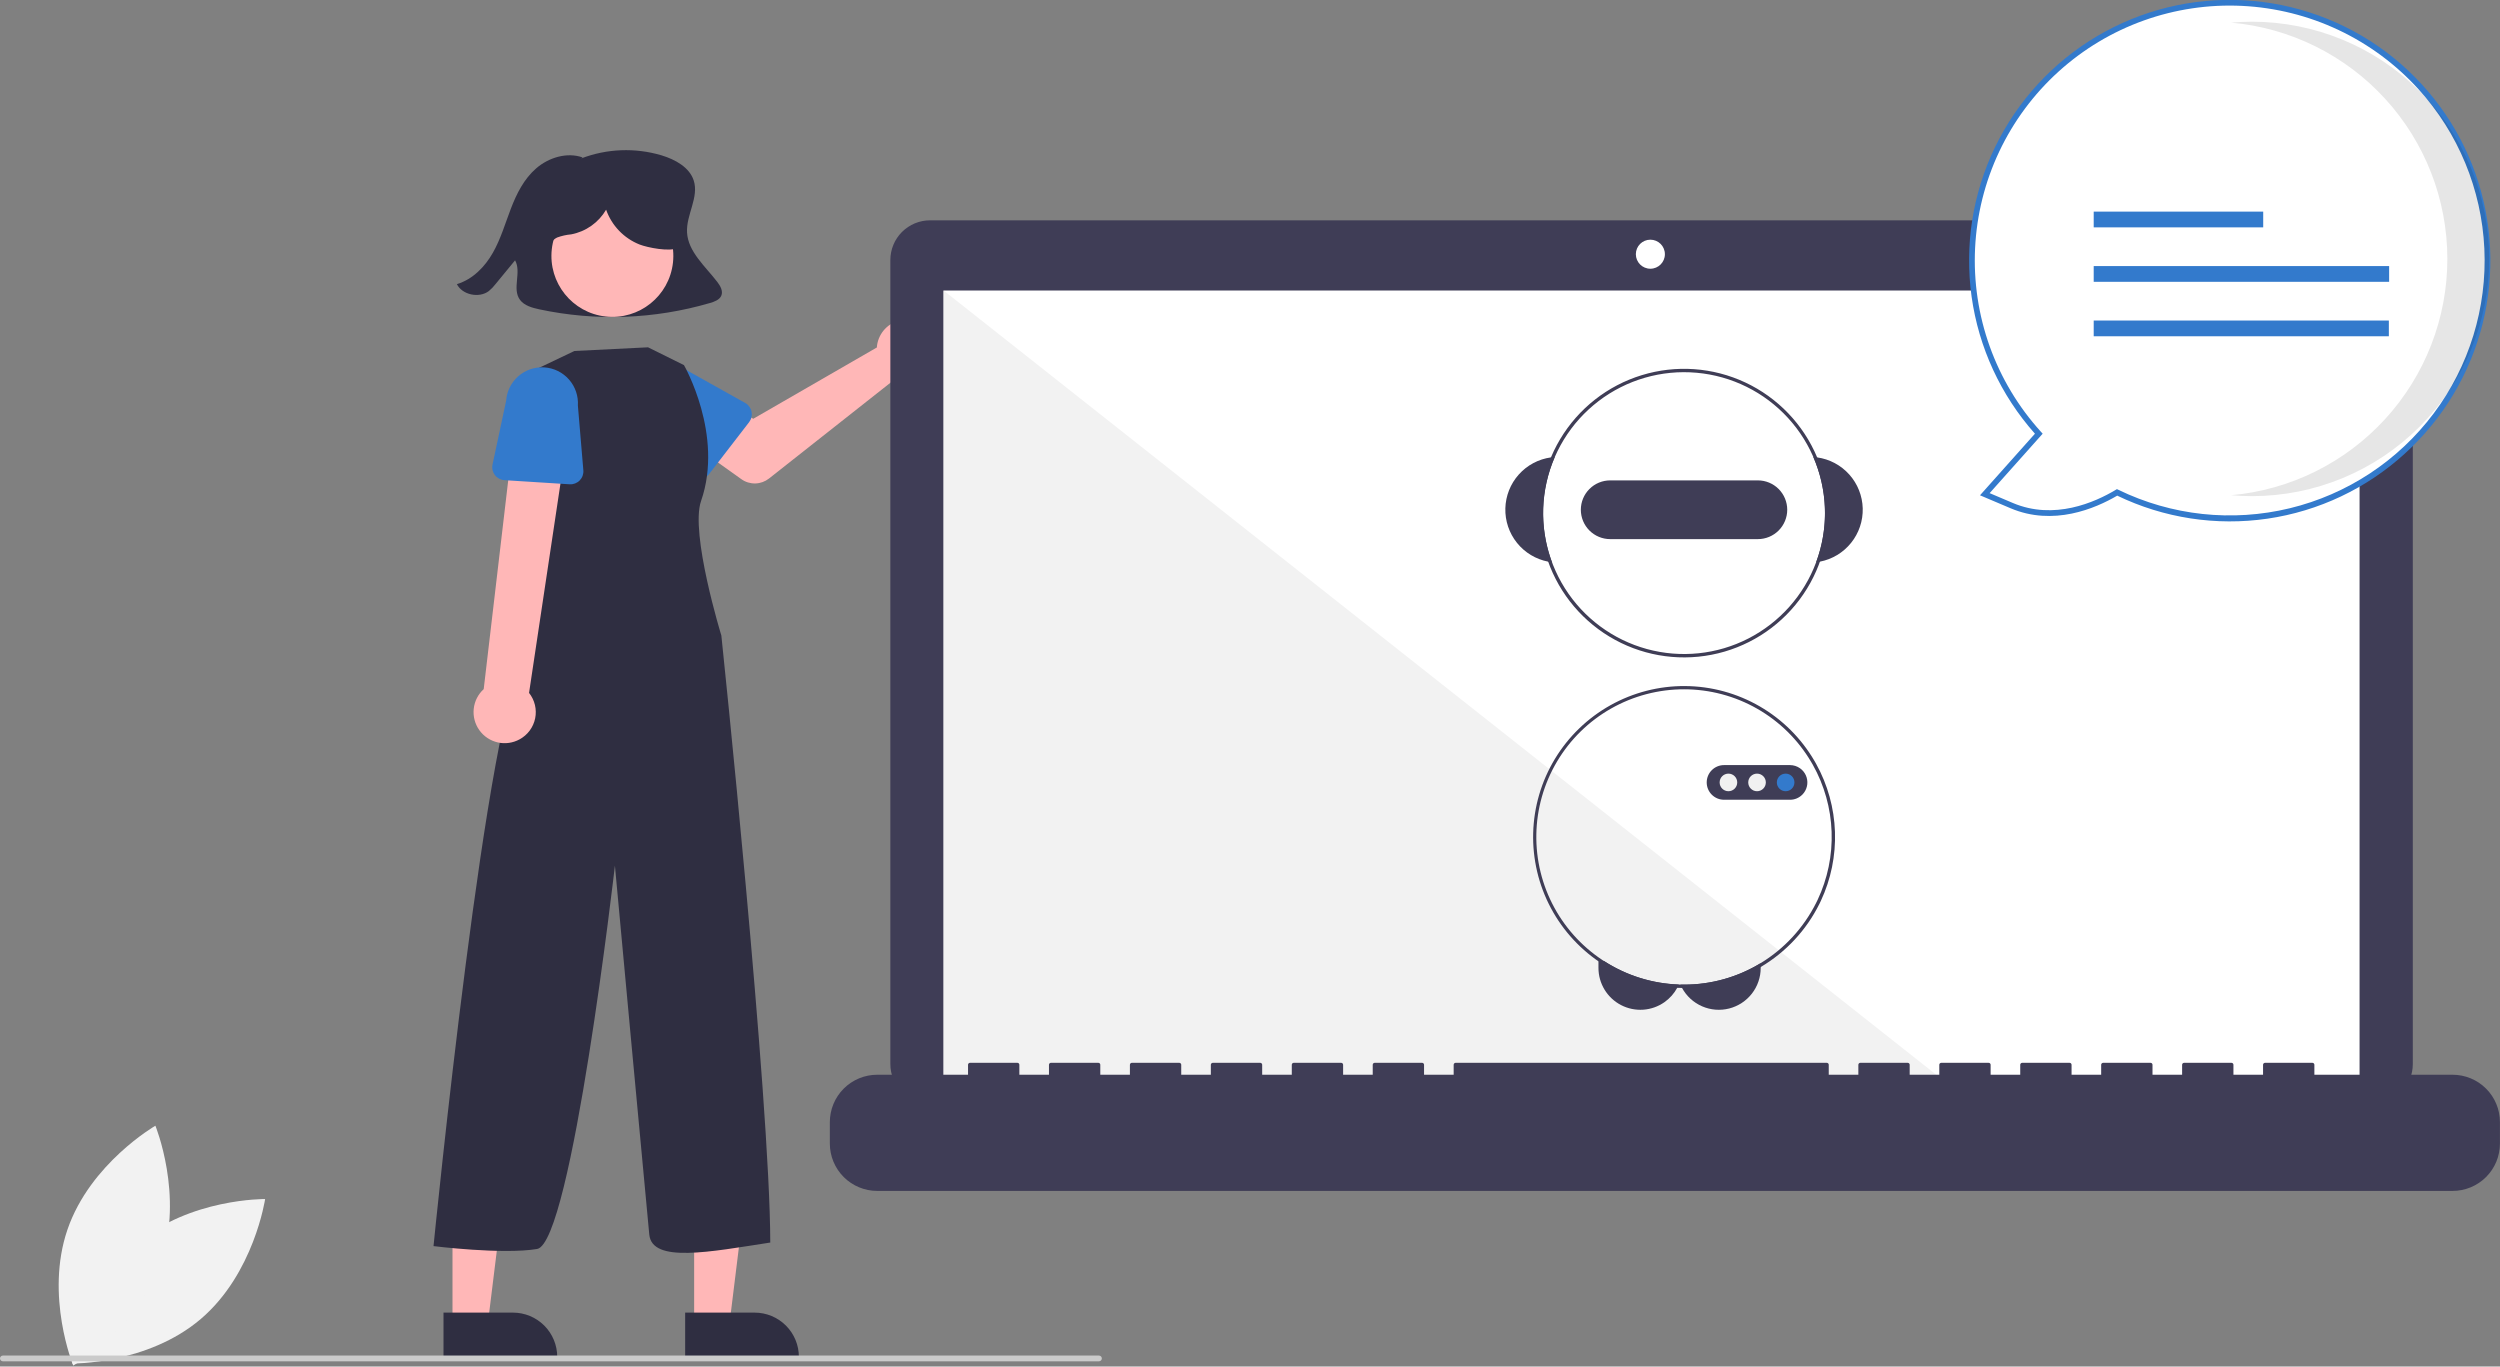
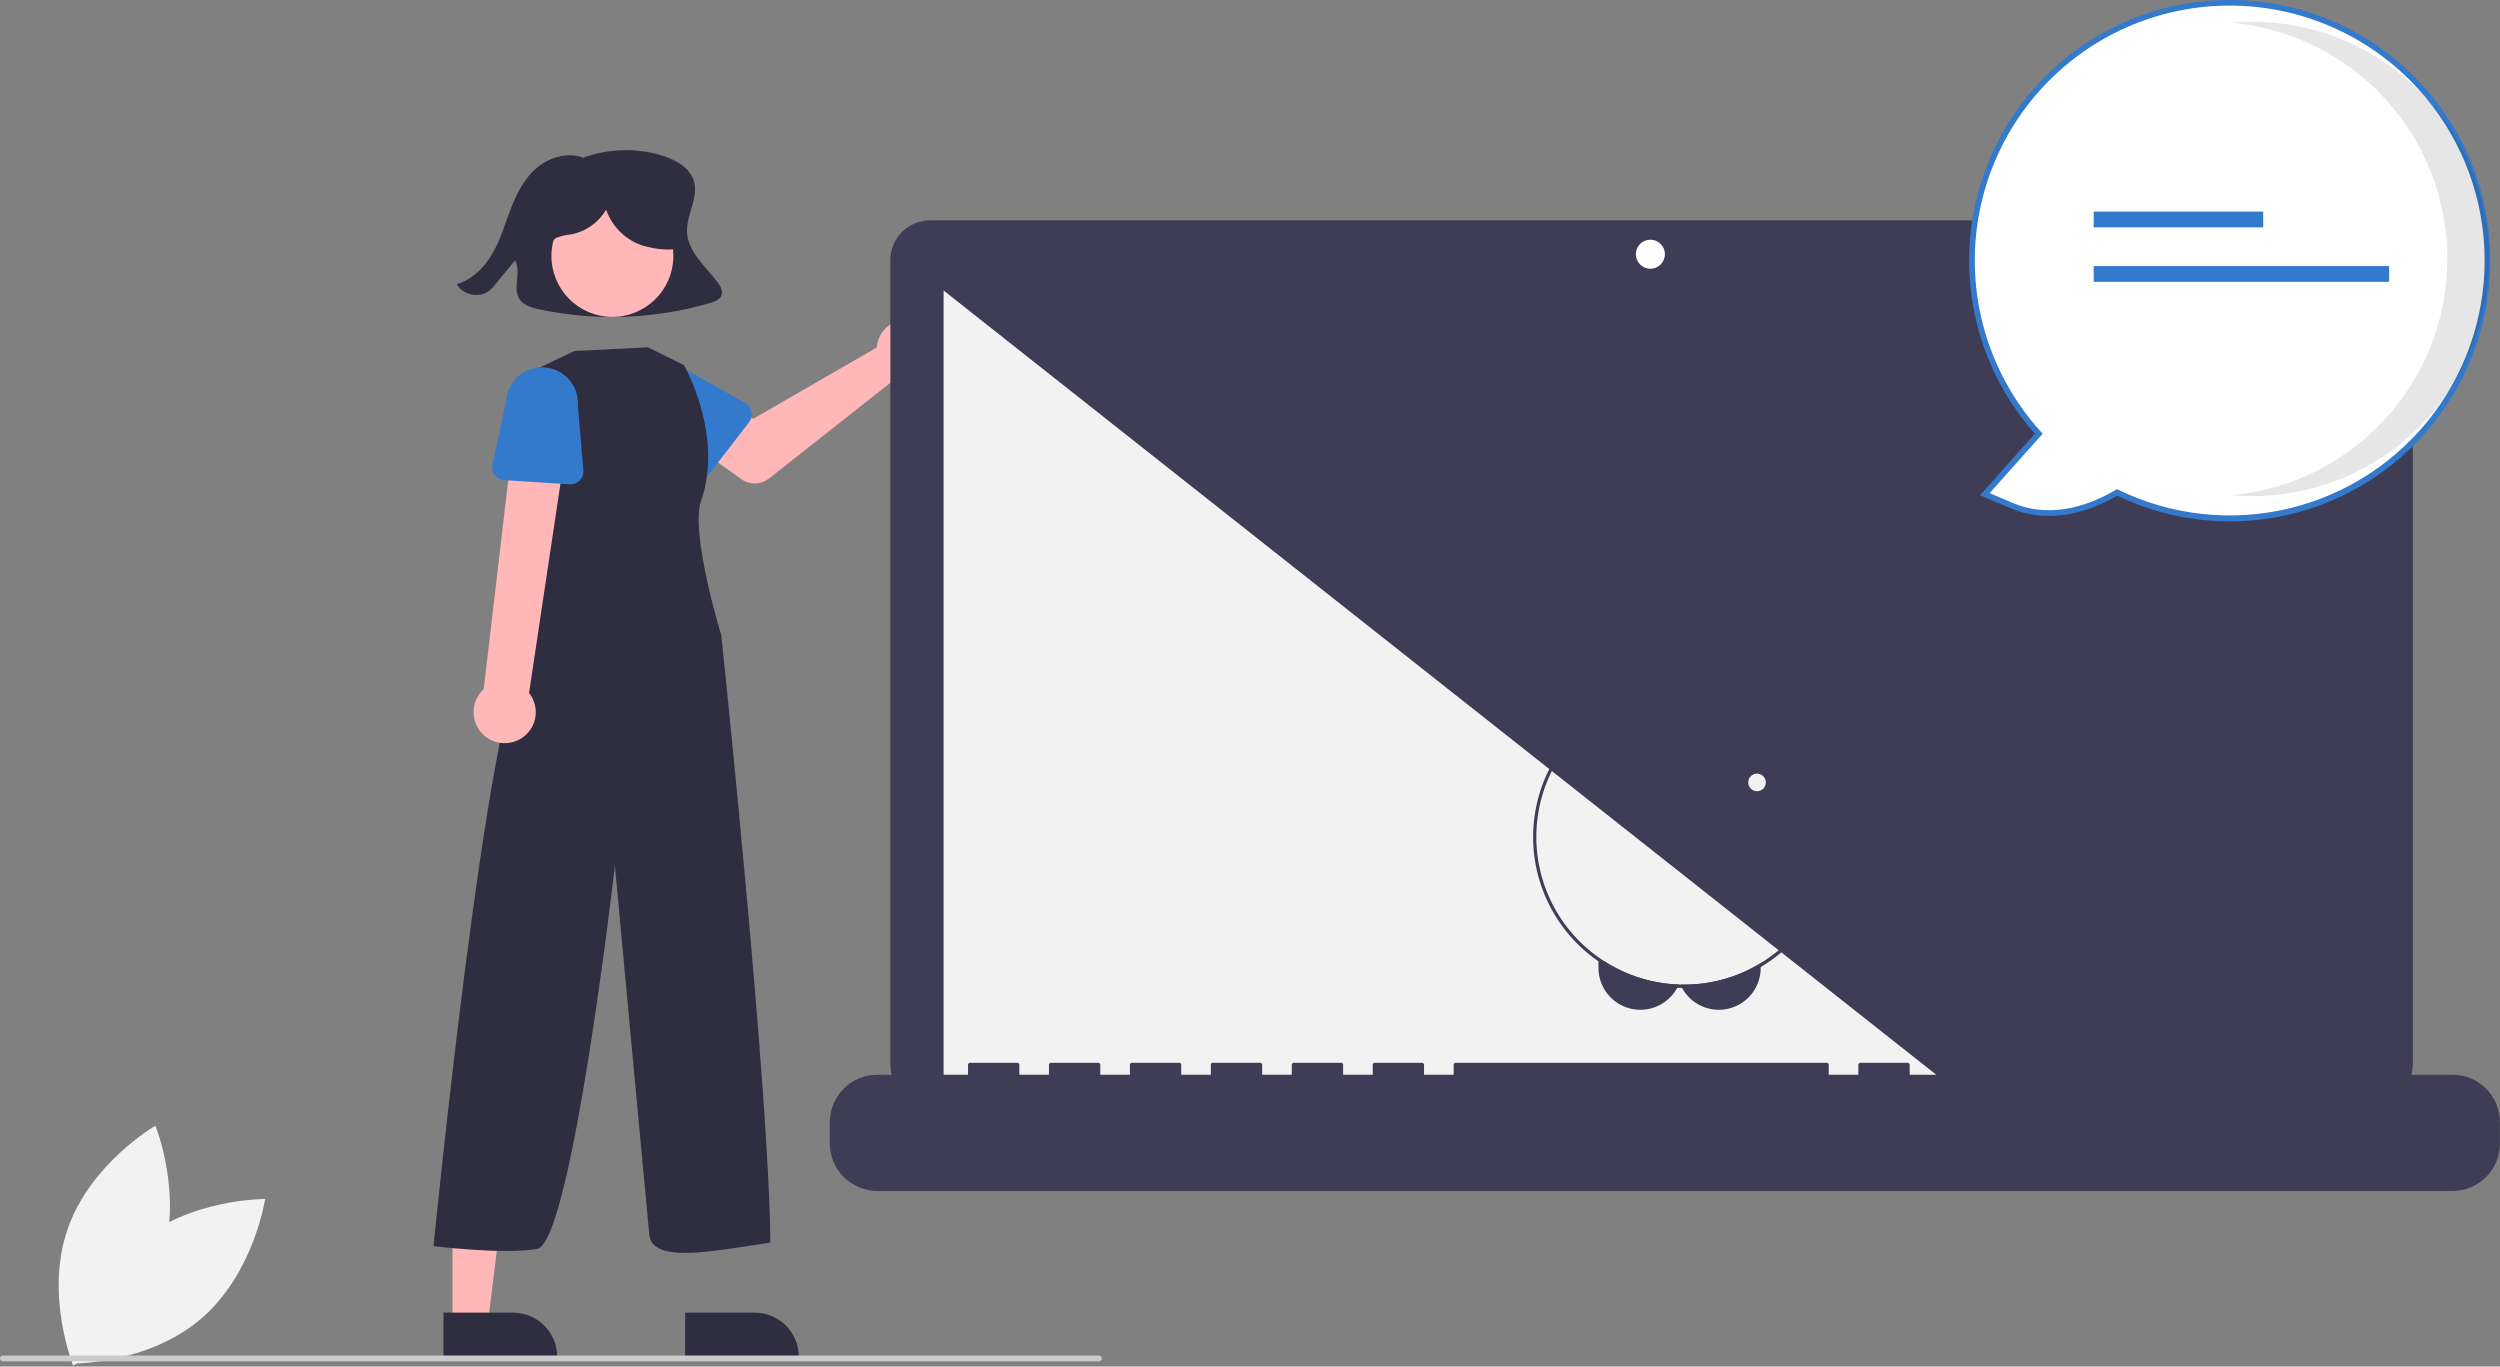
<svg xmlns="http://www.w3.org/2000/svg" width="869" height="475" viewBox="0 0 869 475" fill="none">
  <rect x="0" y="0" width="869" height="475" fill="#808080" stroke="none" />
  <g clip-path="url(#clip0_24_6412)">
    <path d="M47.459 432.282C28.942 448.072 25.099 473.969 25.099 473.969C25.099 473.969 51.278 474.266 69.795 458.476C88.313 442.687 92.156 416.789 92.156 416.789C92.156 416.789 65.977 416.492 47.459 432.282Z" fill="#F2F2F2" />
    <path d="M56.016 438.564C48.128 461.586 25.451 474.669 25.451 474.669C25.451 474.669 15.562 450.428 23.45 427.406C31.338 404.385 54.015 391.301 54.015 391.301C54.015 391.301 63.904 415.542 56.016 438.564Z" fill="#F2F2F2" />
    <path d="M249.301 97.961C245.111 92.532 239.189 87.508 238.814 80.809C238.471 74.665 243.052 68.564 241.12 62.686C239.634 58.166 234.733 55.439 229.943 53.995C220.774 51.269 210.961 51.647 202.028 55.069L202.513 54.727C197.061 52.785 190.687 54.79 186.398 58.504C182.108 62.217 179.559 67.364 177.581 72.522C175.602 77.681 174.069 83.027 171.321 87.863C168.572 92.699 164.363 97.097 158.811 98.768C160.669 102.476 166.48 103.748 169.889 101.193C170.759 100.486 171.542 99.677 172.22 98.783C174.493 96.019 176.766 93.255 179.039 90.491C181.378 94.651 177.884 100.392 180.759 104.243C182.241 106.229 184.949 106.984 187.463 107.525C207.117 111.718 227.505 110.962 246.794 105.324C248.345 104.867 250.055 104.238 250.698 102.835C251.441 101.215 250.402 99.388 249.301 97.961Z" fill="#2F2E41" />
    <path d="M305.028 119.147C304.905 119.687 304.825 120.235 304.789 120.787L261.831 145.569L251.39 139.558L240.259 154.13L257.709 166.568C259.119 167.573 260.817 168.093 262.547 168.051C264.278 168.009 265.948 167.406 267.307 166.334L311.604 131.388C313.603 132.128 315.78 132.242 317.845 131.715C319.911 131.187 321.766 130.043 323.166 128.435C324.565 126.828 325.442 124.832 325.68 122.713C325.917 120.595 325.504 118.454 324.495 116.577C323.486 114.699 321.93 113.172 320.033 112.201C318.135 111.229 315.987 110.858 313.874 111.137C311.76 111.416 309.782 112.332 308.202 113.763C306.622 115.194 305.515 117.072 305.028 119.147Z" fill="#FFB7B7" />
    <path d="M260.395 146.743L246.512 164.737C246.117 165.249 245.616 165.67 245.044 165.971C244.471 166.272 243.841 166.446 243.195 166.481C242.549 166.517 241.904 166.413 241.302 166.176C240.7 165.939 240.156 165.576 239.708 165.11L223.99 148.789C221.379 146.754 219.681 143.766 219.27 140.481C218.86 137.196 219.769 133.882 221.799 131.267C223.829 128.651 226.814 126.949 230.099 126.532C233.383 126.115 236.698 127.019 239.317 129.044L259.03 140.067C259.595 140.383 260.084 140.817 260.466 141.339C260.847 141.861 261.112 142.459 261.242 143.093C261.371 143.726 261.363 144.38 261.217 145.01C261.071 145.64 260.791 146.231 260.396 146.743H260.395Z" fill="#337ACC" />
-     <path d="M241.288 460.268L253.548 460.267L259.38 412.979L241.286 412.98L241.288 460.268Z" fill="#FFB7B7" />
    <path d="M238.16 456.265L262.304 456.264H262.305C266.386 456.264 270.299 457.885 273.185 460.77C276.07 463.656 277.691 467.569 277.692 471.65V472.15L238.161 472.151L238.16 456.265Z" fill="#2F2E41" />
    <path d="M157.288 460.268L169.548 460.267L175.38 412.979L157.286 412.98L157.288 460.268Z" fill="#FFB7B7" />
    <path d="M154.16 456.265L178.304 456.264H178.305C182.386 456.264 186.299 457.885 189.185 460.77C192.07 463.656 193.691 467.569 193.692 471.65V472.15L154.161 472.151L154.16 456.265Z" fill="#2F2E41" />
    <path d="M233.925 91.275C235.202 79.644 226.807 69.179 215.175 67.902C203.544 66.625 193.079 75.02 191.802 86.652C190.525 98.283 198.92 108.748 210.552 110.025C222.183 111.302 232.648 102.907 233.925 91.275Z" fill="#FFB7B7" />
    <path d="M225.262 120.727L237.744 126.91C237.744 126.91 251.69 151.147 243.69 174.147C239.806 185.314 250.744 220.91 250.744 220.91C250.744 220.91 267.69 382.147 267.744 431.91C246.69 435.147 226.69 439.147 225.69 429.147C224.69 419.147 213.744 300.91 213.744 300.91C213.744 300.91 198.69 432.147 186.69 434.147C174.69 436.147 150.69 433.147 150.69 433.147C150.69 433.147 169.744 240.91 182.744 228.91L184.744 218.91L184.69 129.147L199.668 122L225.262 120.727Z" fill="#2F2E41" />
    <path d="M180.609 256.996C181.99 256.249 183.191 255.208 184.126 253.946C185.061 252.685 185.709 251.233 186.023 249.695C186.336 248.156 186.309 246.567 185.942 245.04C185.575 243.513 184.878 242.085 183.9 240.856L198.417 144.094L179.451 143.184L168.135 239.545C166.18 241.325 164.946 243.761 164.667 246.39C164.388 249.02 165.083 251.66 166.62 253.811C168.158 255.962 170.431 257.475 173.009 258.062C175.588 258.649 178.291 258.27 180.609 256.996V256.996Z" fill="#FFB7B7" />
    <path d="M198.004 168.339L175.322 166.907C174.677 166.866 174.048 166.687 173.478 166.381C172.908 166.075 172.411 165.651 172.02 165.135C171.629 164.62 171.354 164.027 171.213 163.395C171.073 162.764 171.07 162.11 171.204 161.478L175.931 139.317C176.157 136.016 177.684 132.94 180.176 130.762C182.667 128.585 185.921 127.485 189.223 127.703C192.524 127.921 195.605 129.44 197.789 131.926C199.972 134.412 201.081 137.663 200.871 140.965L202.772 163.471C202.826 164.115 202.741 164.764 202.522 165.372C202.303 165.981 201.955 166.535 201.503 166.997C201.05 167.459 200.504 167.818 199.9 168.049C199.296 168.281 198.65 168.38 198.004 168.339L198.004 168.339Z" fill="#337ACC" />
    <path d="M824.886 76.584H323.292C319.631 76.584 316.119 78.039 313.53 80.628C310.941 83.217 309.486 86.728 309.486 90.39V369.869C309.486 373.53 310.941 377.042 313.53 379.631C316.119 382.22 319.631 383.675 323.292 383.675H824.886C828.548 383.675 832.059 382.22 834.648 379.631C837.237 377.042 838.692 373.53 838.692 369.869V90.39C838.692 86.728 837.237 83.217 834.648 80.628C832.059 78.039 828.548 76.584 824.886 76.584V76.584Z" fill="#3F3D56" />
-     <path d="M820.182 100.983H327.996V378.627H820.182V100.983Z" fill="white" />
+     <path d="M820.182 100.983H327.996H820.182V100.983Z" fill="white" />
    <path d="M573.668 93.411C576.456 93.411 578.716 91.15 578.716 88.362C578.716 85.575 576.456 83.314 573.668 83.314C570.88 83.314 568.62 85.575 568.62 88.362C568.62 91.15 570.88 93.411 573.668 93.411Z" fill="white" />
    <path d="M679.425 378.627H327.996V100.983L679.425 378.627Z" fill="#F2F2F2" />
    <path d="M852.512 373.579H804.478V370.118C804.478 369.936 804.405 369.761 804.277 369.633C804.148 369.504 803.973 369.432 803.791 369.432H787.322C787.232 369.432 787.143 369.449 787.06 369.484C786.977 369.518 786.901 369.569 786.837 369.633C786.773 369.696 786.723 369.772 786.688 369.855C786.654 369.938 786.636 370.028 786.636 370.118V373.579H776.343V370.118C776.343 370.028 776.326 369.938 776.291 369.855C776.257 369.772 776.206 369.696 776.142 369.633C776.079 369.569 776.003 369.518 775.92 369.484C775.836 369.449 775.747 369.432 775.657 369.432H759.188C759.098 369.432 759.009 369.449 758.926 369.484C758.842 369.518 758.767 369.569 758.703 369.633C758.639 369.696 758.589 369.772 758.554 369.855C758.52 369.938 758.502 370.028 758.502 370.118V370.118V373.579H748.209V370.118C748.209 370.028 748.191 369.938 748.157 369.855C748.122 369.772 748.072 369.696 748.008 369.633C747.944 369.569 747.869 369.518 747.785 369.484C747.702 369.449 747.613 369.432 747.523 369.432H731.054C730.964 369.432 730.875 369.449 730.791 369.484C730.708 369.518 730.632 369.569 730.569 369.633C730.505 369.696 730.454 369.772 730.42 369.855C730.385 369.938 730.368 370.028 730.368 370.118V370.118V373.579H720.075V370.118C720.075 370.028 720.057 369.938 720.022 369.855C719.988 369.772 719.937 369.696 719.874 369.633C719.81 369.569 719.734 369.518 719.651 369.484C719.568 369.449 719.479 369.432 719.389 369.432H702.92C702.829 369.432 702.74 369.449 702.657 369.484C702.574 369.518 702.498 369.569 702.434 369.633C702.371 369.696 702.32 369.772 702.286 369.855C702.251 369.938 702.233 370.028 702.233 370.118V373.579H691.94V370.118C691.94 370.028 691.923 369.938 691.888 369.855C691.854 369.772 691.803 369.696 691.739 369.633C691.676 369.569 691.6 369.518 691.517 369.484C691.434 369.449 691.344 369.432 691.254 369.432H674.785C674.695 369.432 674.606 369.449 674.523 369.484C674.439 369.518 674.364 369.569 674.3 369.633C674.236 369.696 674.186 369.772 674.151 369.855C674.117 369.938 674.099 370.028 674.099 370.118V370.118V373.579H663.806V370.118C663.806 370.028 663.788 369.938 663.754 369.855C663.719 369.772 663.669 369.696 663.605 369.633C663.541 369.569 663.466 369.518 663.382 369.484C663.299 369.449 663.21 369.432 663.12 369.432H646.651C646.561 369.432 646.472 369.449 646.388 369.484C646.305 369.518 646.229 369.569 646.166 369.633C646.102 369.696 646.051 369.772 646.017 369.855C645.983 369.938 645.965 370.028 645.965 370.118V370.118V373.579H635.672V370.118C635.672 370.028 635.654 369.938 635.62 369.855C635.585 369.772 635.535 369.696 635.471 369.633C635.407 369.569 635.331 369.518 635.248 369.484C635.165 369.449 635.076 369.432 634.986 369.432H505.979C505.889 369.432 505.8 369.449 505.717 369.484C505.634 369.518 505.558 369.569 505.494 369.633C505.43 369.696 505.38 369.772 505.345 369.855C505.311 369.938 505.293 370.028 505.293 370.118V370.118V373.579H495V370.118C495 370.028 494.982 369.938 494.948 369.855C494.913 369.772 494.863 369.696 494.799 369.633C494.735 369.569 494.66 369.518 494.577 369.484C494.493 369.449 494.404 369.432 494.314 369.432H477.845C477.755 369.432 477.666 369.449 477.583 369.484C477.499 369.518 477.424 369.569 477.36 369.633C477.296 369.696 477.246 369.772 477.211 369.855C477.177 369.938 477.159 370.028 477.159 370.118V370.118V373.579H466.866V370.118C466.866 370.028 466.848 369.938 466.814 369.855C466.779 369.772 466.729 369.696 466.665 369.633C466.601 369.569 466.526 369.518 466.442 369.484C466.359 369.449 466.27 369.432 466.18 369.432H449.711C449.621 369.432 449.531 369.449 449.448 369.484C449.365 369.518 449.289 369.569 449.226 369.633C449.162 369.696 449.111 369.772 449.077 369.855C449.042 369.938 449.025 370.028 449.025 370.118V370.118V373.579H438.732V370.118C438.732 370.028 438.714 369.938 438.679 369.855C438.645 369.772 438.594 369.696 438.531 369.633C438.467 369.569 438.391 369.518 438.308 369.484C438.225 369.449 438.135 369.432 438.045 369.432H421.576C421.486 369.432 421.397 369.449 421.314 369.484C421.231 369.518 421.155 369.569 421.091 369.633C421.027 369.696 420.977 369.772 420.942 369.855C420.908 369.938 420.89 370.028 420.89 370.118V370.118V373.579H410.597V370.118C410.597 370.028 410.579 369.938 410.545 369.855C410.511 369.772 410.46 369.696 410.396 369.633C410.333 369.569 410.257 369.518 410.174 369.484C410.09 369.449 410.001 369.432 409.911 369.432H393.442C393.352 369.432 393.263 369.449 393.18 369.484C393.096 369.518 393.021 369.569 392.957 369.633C392.893 369.696 392.843 369.772 392.808 369.855C392.774 369.938 392.756 370.028 392.756 370.118V370.118V373.579H382.463V370.118C382.463 370.028 382.445 369.938 382.411 369.855C382.376 369.772 382.326 369.696 382.262 369.633C382.198 369.569 382.123 369.518 382.039 369.484C381.956 369.449 381.867 369.432 381.777 369.432H365.308C365.126 369.432 364.951 369.504 364.823 369.633C364.694 369.761 364.622 369.936 364.622 370.118V373.579H354.329V370.118C354.329 370.028 354.311 369.938 354.276 369.855C354.242 369.772 354.191 369.696 354.128 369.633C354.064 369.569 353.988 369.518 353.905 369.484C353.822 369.449 353.733 369.432 353.642 369.432H337.174C336.992 369.432 336.817 369.504 336.688 369.633C336.56 369.761 336.487 369.936 336.487 370.118V373.579H304.922C302.759 373.579 300.618 374.005 298.62 374.832C296.622 375.66 294.806 376.873 293.277 378.402C291.747 379.932 290.534 381.747 289.707 383.745C288.879 385.743 288.453 387.885 288.453 390.048V397.494C288.453 401.862 290.188 406.051 293.277 409.14C296.365 412.228 300.554 413.963 304.922 413.963H852.512C856.88 413.963 861.069 412.228 864.157 409.14C867.246 406.051 868.981 401.862 868.981 397.494V390.048C868.981 387.885 868.555 385.743 867.727 383.745C866.899 381.747 865.686 379.932 864.157 378.402C862.628 376.873 860.812 375.66 858.814 374.832C856.816 374.005 854.675 373.579 852.512 373.579V373.579Z" fill="#3F3D56" />
    <path d="M583.557 342.221C583.392 342.611 583.207 342.993 583.003 343.364C581.929 345.346 580.412 347.052 578.57 348.351C576.389 349.886 573.828 350.793 571.166 350.972C568.505 351.151 565.846 350.596 563.478 349.367C561.111 348.138 559.126 346.283 557.741 344.003C556.356 341.724 555.624 339.108 555.624 336.44V334.09H557.619C565.369 339.099 574.334 341.91 583.557 342.221Z" fill="#3F3D56" />
    <path d="M612.021 334.779V336.442C612.022 339.678 610.945 342.822 608.96 345.378C606.974 347.934 604.194 349.755 601.058 350.555C597.922 351.354 594.609 351.086 591.643 349.792C588.676 348.499 586.225 346.254 584.677 343.412C584.464 343.032 584.271 342.64 584.1 342.239C584.525 342.251 584.945 342.257 585.371 342.257C594.774 342.268 603.997 339.68 612.021 334.779V334.779Z" fill="#3F3D56" />
    <path d="M631.641 158.991C631.204 158.926 630.761 158.886 630.317 158.856C635.355 170.465 635.704 183.573 631.292 195.434C631.735 195.381 632.172 195.311 632.61 195.229C636.881 194.402 640.721 192.085 643.444 188.692C646.168 185.299 647.599 181.049 647.483 176.7C647.366 172.35 645.711 168.183 642.81 164.94C639.909 161.697 635.951 159.589 631.641 158.991V158.991Z" fill="#3F3D56" />
-     <path d="M540.424 158.856C539.98 158.886 539.537 158.926 539.1 158.991C534.79 159.589 530.832 161.697 527.931 164.94C525.031 168.183 523.375 172.35 523.259 176.7C523.142 181.049 524.573 185.299 527.297 188.692C530.02 192.085 533.86 194.402 538.131 195.229C538.569 195.311 539.006 195.381 539.449 195.434C535.037 183.573 535.386 170.465 540.424 158.856V158.856Z" fill="#3F3D56" />
    <path d="M631.642 158.991C626.837 147.514 617.937 138.232 606.671 132.949C595.405 127.666 582.577 126.76 570.68 130.406C558.784 134.051 548.667 141.99 542.295 152.678C535.924 163.366 533.752 176.04 536.204 188.24C538.655 200.439 545.553 211.292 555.558 218.689C565.563 226.087 577.961 229.501 590.343 228.269C602.725 227.037 614.207 221.247 622.558 212.023C630.909 202.798 635.533 190.799 635.532 178.356C635.53 171.707 634.208 165.125 631.642 158.991ZM631.292 195.434C627.025 206.903 618.62 216.36 607.731 221.943C596.842 227.526 584.258 228.831 572.455 225.601C560.652 222.371 550.485 214.84 543.956 204.49C537.427 194.141 535.008 181.722 537.176 169.679C539.344 157.636 545.941 146.84 555.669 139.416C565.397 131.993 577.551 128.479 589.74 129.568C601.928 130.656 613.268 136.267 621.527 145.296C629.786 154.325 634.366 166.119 634.366 178.356C634.364 184.186 633.323 189.969 631.292 195.434V195.434Z" fill="#3F3D56" />
    <path d="M611.034 166.982H559.706C556.999 166.982 554.403 168.058 552.489 169.972C550.574 171.886 549.499 174.483 549.499 177.19C549.499 179.897 550.574 182.493 552.489 184.407C554.403 186.322 556.999 187.397 559.706 187.397H611.034C613.742 187.397 616.338 186.322 618.252 184.407C620.166 182.493 621.242 179.897 621.242 177.19C621.242 174.483 620.166 171.886 618.252 169.972C616.338 168.058 613.742 166.982 611.034 166.982V166.982Z" fill="#3F3D56" />
    <path d="M631.292 265.52C631.106 265.176 630.913 264.837 630.715 264.505C630.709 264.493 630.703 264.487 630.697 264.476C626.108 256.619 619.555 250.092 611.681 245.533C603.807 240.974 594.882 238.541 585.784 238.472C576.686 238.404 567.726 240.702 559.784 245.142C551.842 249.581 545.191 256.01 540.484 263.796C535.777 271.582 533.175 280.458 532.933 289.553C532.692 298.649 534.82 307.651 539.108 315.675C543.397 323.7 549.698 330.472 557.393 335.326C565.089 340.18 573.914 342.95 583.003 343.364C583.557 343.393 584.117 343.41 584.677 343.41C584.91 343.422 585.138 343.422 585.371 343.422C594.748 343.436 603.955 340.919 612.021 336.137C620.782 330.952 627.859 323.346 632.401 314.235C632.406 314.223 632.412 314.217 632.418 314.206C632.593 313.856 632.762 313.5 632.931 313.138C636.439 305.636 638.12 297.409 637.835 289.132C637.55 280.855 635.308 272.763 631.292 265.52H631.292ZM631.794 312.817C631.625 313.179 631.45 313.535 631.269 313.885C626.93 322.51 620.263 329.748 612.021 334.778C603.997 339.679 594.774 342.266 585.371 342.255C584.945 342.255 584.525 342.25 584.1 342.238C583.919 342.238 583.738 342.232 583.557 342.22C574.651 341.909 565.98 339.285 558.397 334.605C550.813 329.926 544.579 323.352 540.306 315.532C536.034 307.712 533.872 298.914 534.032 290.004C534.191 281.095 536.668 272.38 541.218 264.718C545.768 257.056 552.235 250.711 559.981 246.307C567.728 241.902 576.487 239.591 585.399 239.599C594.31 239.608 603.065 241.936 610.803 246.355C618.541 250.774 624.996 257.132 629.531 264.802C629.537 264.814 629.543 264.82 629.548 264.832C629.752 265.164 629.951 265.502 630.138 265.841C634.14 272.971 636.379 280.956 636.668 289.128C636.956 297.3 635.285 305.423 631.794 312.817Z" fill="#3F3D56" />
    <path d="M625.716 267.071C624.694 266.343 623.471 265.95 622.216 265.945H599.276C597.678 265.945 596.146 266.58 595.016 267.71C593.886 268.84 593.251 270.373 593.251 271.971C593.251 273.569 593.886 275.101 595.016 276.231C596.146 277.361 597.678 277.996 599.276 277.996H622.216C622.626 277.997 623.034 277.956 623.435 277.873C623.835 277.787 624.225 277.664 624.602 277.506C625.583 277.083 626.433 276.408 627.067 275.548C627.701 274.688 628.094 273.676 628.208 272.614C628.321 271.552 628.15 270.479 627.712 269.505C627.274 268.531 626.585 267.691 625.716 267.071L625.716 267.071Z" fill="#3F3D56" />
-     <path d="M600.803 275.03C602.493 275.03 603.862 273.66 603.862 271.971C603.862 270.282 602.493 268.912 600.803 268.912C599.114 268.912 597.744 270.282 597.744 271.971C597.744 273.66 599.114 275.03 600.803 275.03Z" fill="#F1F1F1" />
    <path d="M610.745 275.03C612.434 275.03 613.803 273.66 613.803 271.971C613.803 270.282 612.434 268.912 610.745 268.912C609.055 268.912 607.686 270.282 607.686 271.971C607.686 273.66 609.055 275.03 610.745 275.03Z" fill="#F1F1F1" />
-     <path d="M620.687 275.03C622.376 275.03 623.746 273.66 623.746 271.971C623.746 270.282 622.376 268.912 620.687 268.912C618.997 268.912 617.628 270.282 617.628 271.971C617.628 273.66 618.997 275.03 620.687 275.03Z" fill="#337ACC" />
    <path d="M735.897 171.153C727.942 175.924 713.769 181.902 699.285 175.758L689.923 171.787L708.684 150.756C693.713 134.248 685.43 112.754 685.453 90.469C685.476 68.183 693.803 46.706 708.808 30.23C723.813 13.753 744.42 3.459 766.606 1.357C788.792 -0.744 810.965 5.497 828.797 18.864C846.629 32.23 858.84 51.762 863.047 73.646C867.253 95.531 863.154 118.198 851.548 137.223C839.943 156.248 821.664 170.265 800.28 176.539C778.896 182.812 755.941 180.892 735.897 171.153V171.153Z" fill="white" />
    <path d="M735.946 172.286C728.302 176.774 713.741 182.976 698.895 176.679L688.248 172.162L707.343 150.758C695.462 137.394 687.802 120.814 685.326 103.105C682.85 85.396 685.67 67.351 693.43 51.241C701.19 35.132 713.543 21.678 728.934 12.576C744.325 3.473 762.065 -0.871 779.921 0.089C797.776 1.049 814.948 7.271 829.274 17.971C843.6 28.672 854.44 43.372 860.427 60.221C866.415 77.07 867.283 95.314 862.923 112.655C858.562 129.996 849.168 145.66 835.923 157.672V157.672C822.621 169.81 805.99 177.688 788.173 180.292C770.355 182.897 752.165 180.108 735.946 172.286H735.946ZM840.686 31.037C832.87 22.415 823.432 15.417 812.912 10.443C802.391 5.469 790.993 2.616 779.37 2.047C767.747 1.479 756.125 3.206 745.169 7.129C734.213 11.052 724.137 17.096 715.517 24.914C706.897 32.732 699.902 42.171 694.93 52.693C689.959 63.215 687.109 74.613 686.543 86.237C685.978 97.86 687.707 109.482 691.633 120.437C695.56 131.392 701.605 141.466 709.426 150.084L710.03 150.75L691.599 171.411L699.676 174.838C714.014 180.92 728.202 174.602 735.383 170.295L735.847 170.017L736.334 170.253C754.846 179.248 775.911 181.518 795.914 176.673C815.916 171.828 833.608 160.17 845.952 143.702C858.297 127.234 864.523 106.982 863.562 86.423C862.601 65.865 854.512 46.282 840.686 31.037L840.686 31.037Z" fill="#337ACC" />
    <path opacity="0.1" d="M850.699 90.002C850.698 69.396 842.981 49.536 829.068 34.335C815.156 19.134 796.056 9.692 775.53 7.87C777.932 7.66 780.362 7.546 782.818 7.546C804.678 7.559 825.639 16.252 841.091 31.714C856.544 47.176 865.225 68.142 865.225 90.002C865.225 111.862 856.544 132.828 841.091 148.29C825.639 163.752 804.678 172.445 782.818 172.458C780.365 172.458 777.94 172.343 775.542 172.133C796.065 170.308 815.162 160.866 829.072 145.665C842.982 130.464 850.698 110.607 850.699 90.002Z" fill="black" />
    <path d="M786.691 73.56H727.771V79.031H786.691V73.56Z" fill="#337ACC" />
    <path d="M830.464 92.487H727.771V97.959H830.464V92.487Z" fill="#337ACC" />
-     <path d="M830.363 111.415H727.771V116.887H830.363V111.415Z" fill="#337ACC" />
    <path d="M382 473.193H1C0.735 473.193 0.48 473.088 0.293 472.9C0.105 472.713 0 472.459 0 472.193C0 471.928 0.105 471.674 0.293 471.486C0.48 471.299 0.735 471.193 1 471.193H382C382.265 471.193 382.52 471.299 382.707 471.486C382.895 471.674 383 471.928 383 472.193C383 472.459 382.895 472.713 382.707 472.9C382.52 473.088 382.265 473.193 382 473.193Z" fill="#CBCBCB" />
    <path d="M235.07 75.191C234.244 71.445 231.563 68.342 228.473 66.07C223.381 62.323 217.135 60.481 210.824 60.865C204.514 61.249 198.538 63.834 193.936 68.17C191.365 70.441 189.512 73.411 188.602 76.719C188.168 78.372 188.145 80.106 188.535 81.77C188.924 83.434 189.715 84.978 190.837 86.267L191.26 86.532C190.877 84.904 192.141 83.277 193.652 82.559C195.223 81.983 196.863 81.615 198.53 81.465C201.053 80.989 203.443 79.976 205.54 78.496C207.638 77.016 209.393 75.103 210.687 72.887C211.646 75.615 213.178 78.106 215.181 80.193C217.183 82.279 219.608 83.913 222.295 84.984C225.095 86.079 232.786 87.585 235.452 86.194C238.853 84.421 235.896 78.936 235.07 75.191Z" fill="#2F2E41" />
  </g>
  <defs>
    <clipPath id="clip0_24_6412">
      <rect width="868.98" height="474.67" fill="white" />
    </clipPath>
  </defs>
</svg>